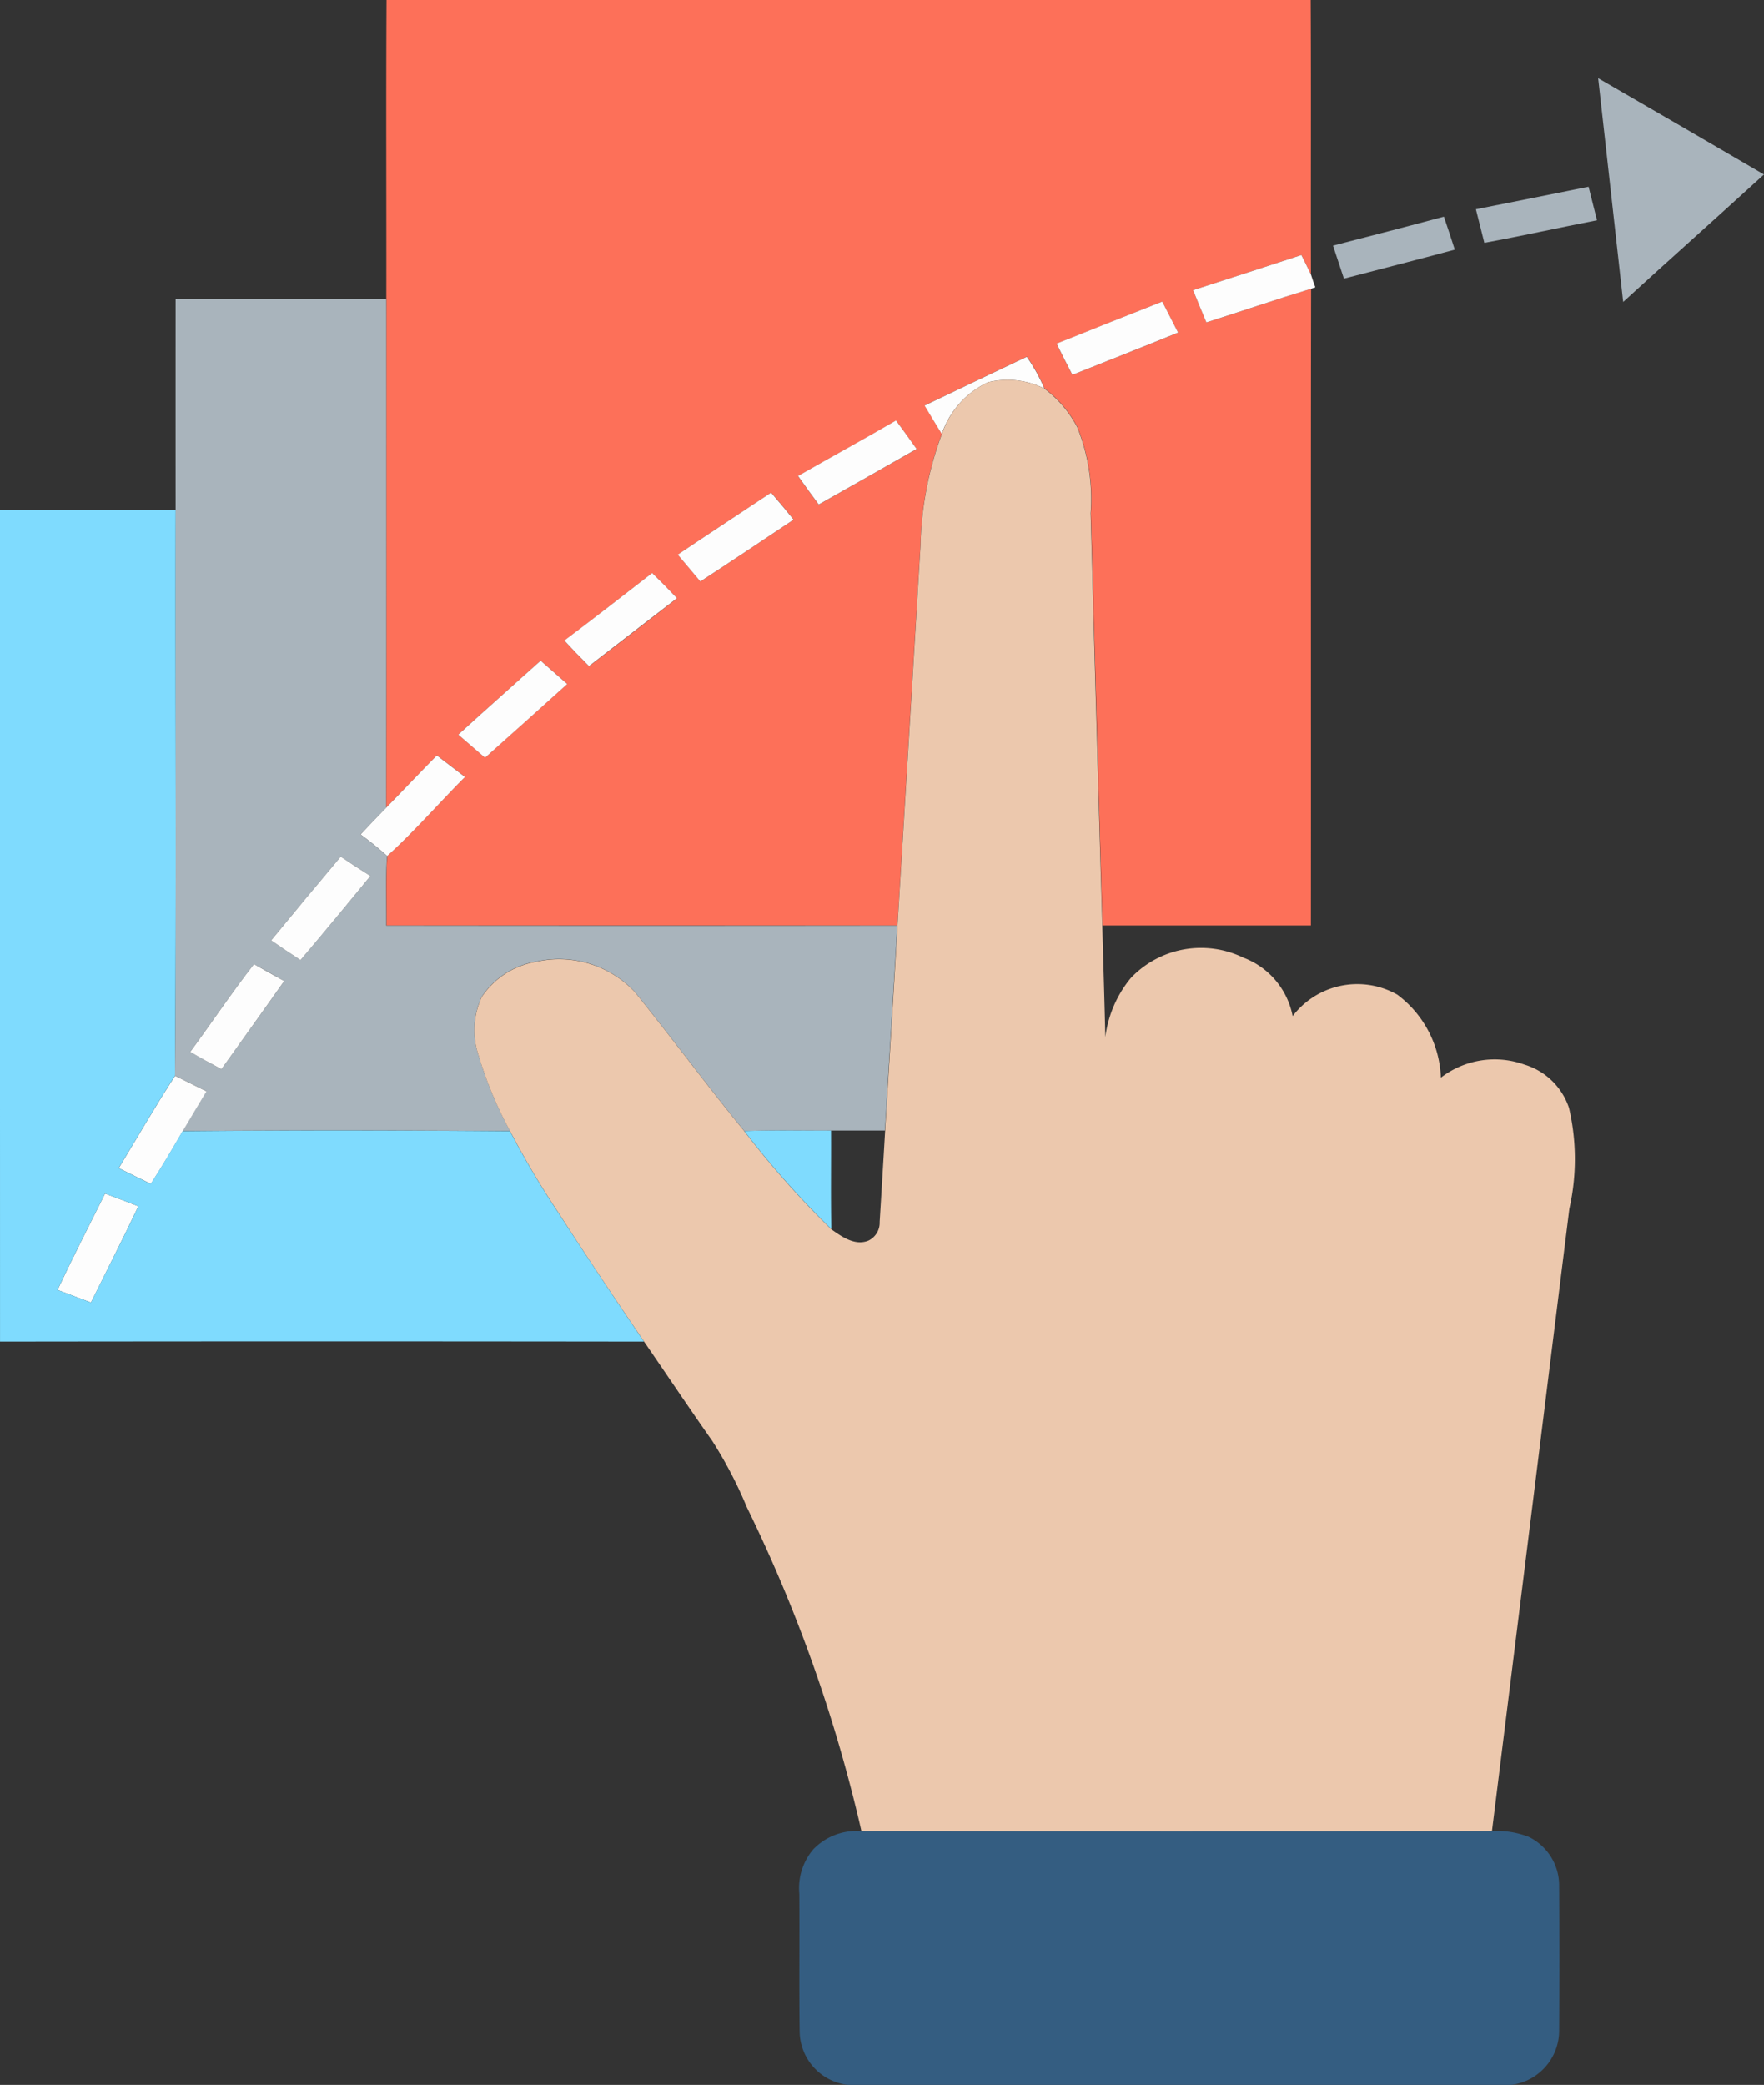
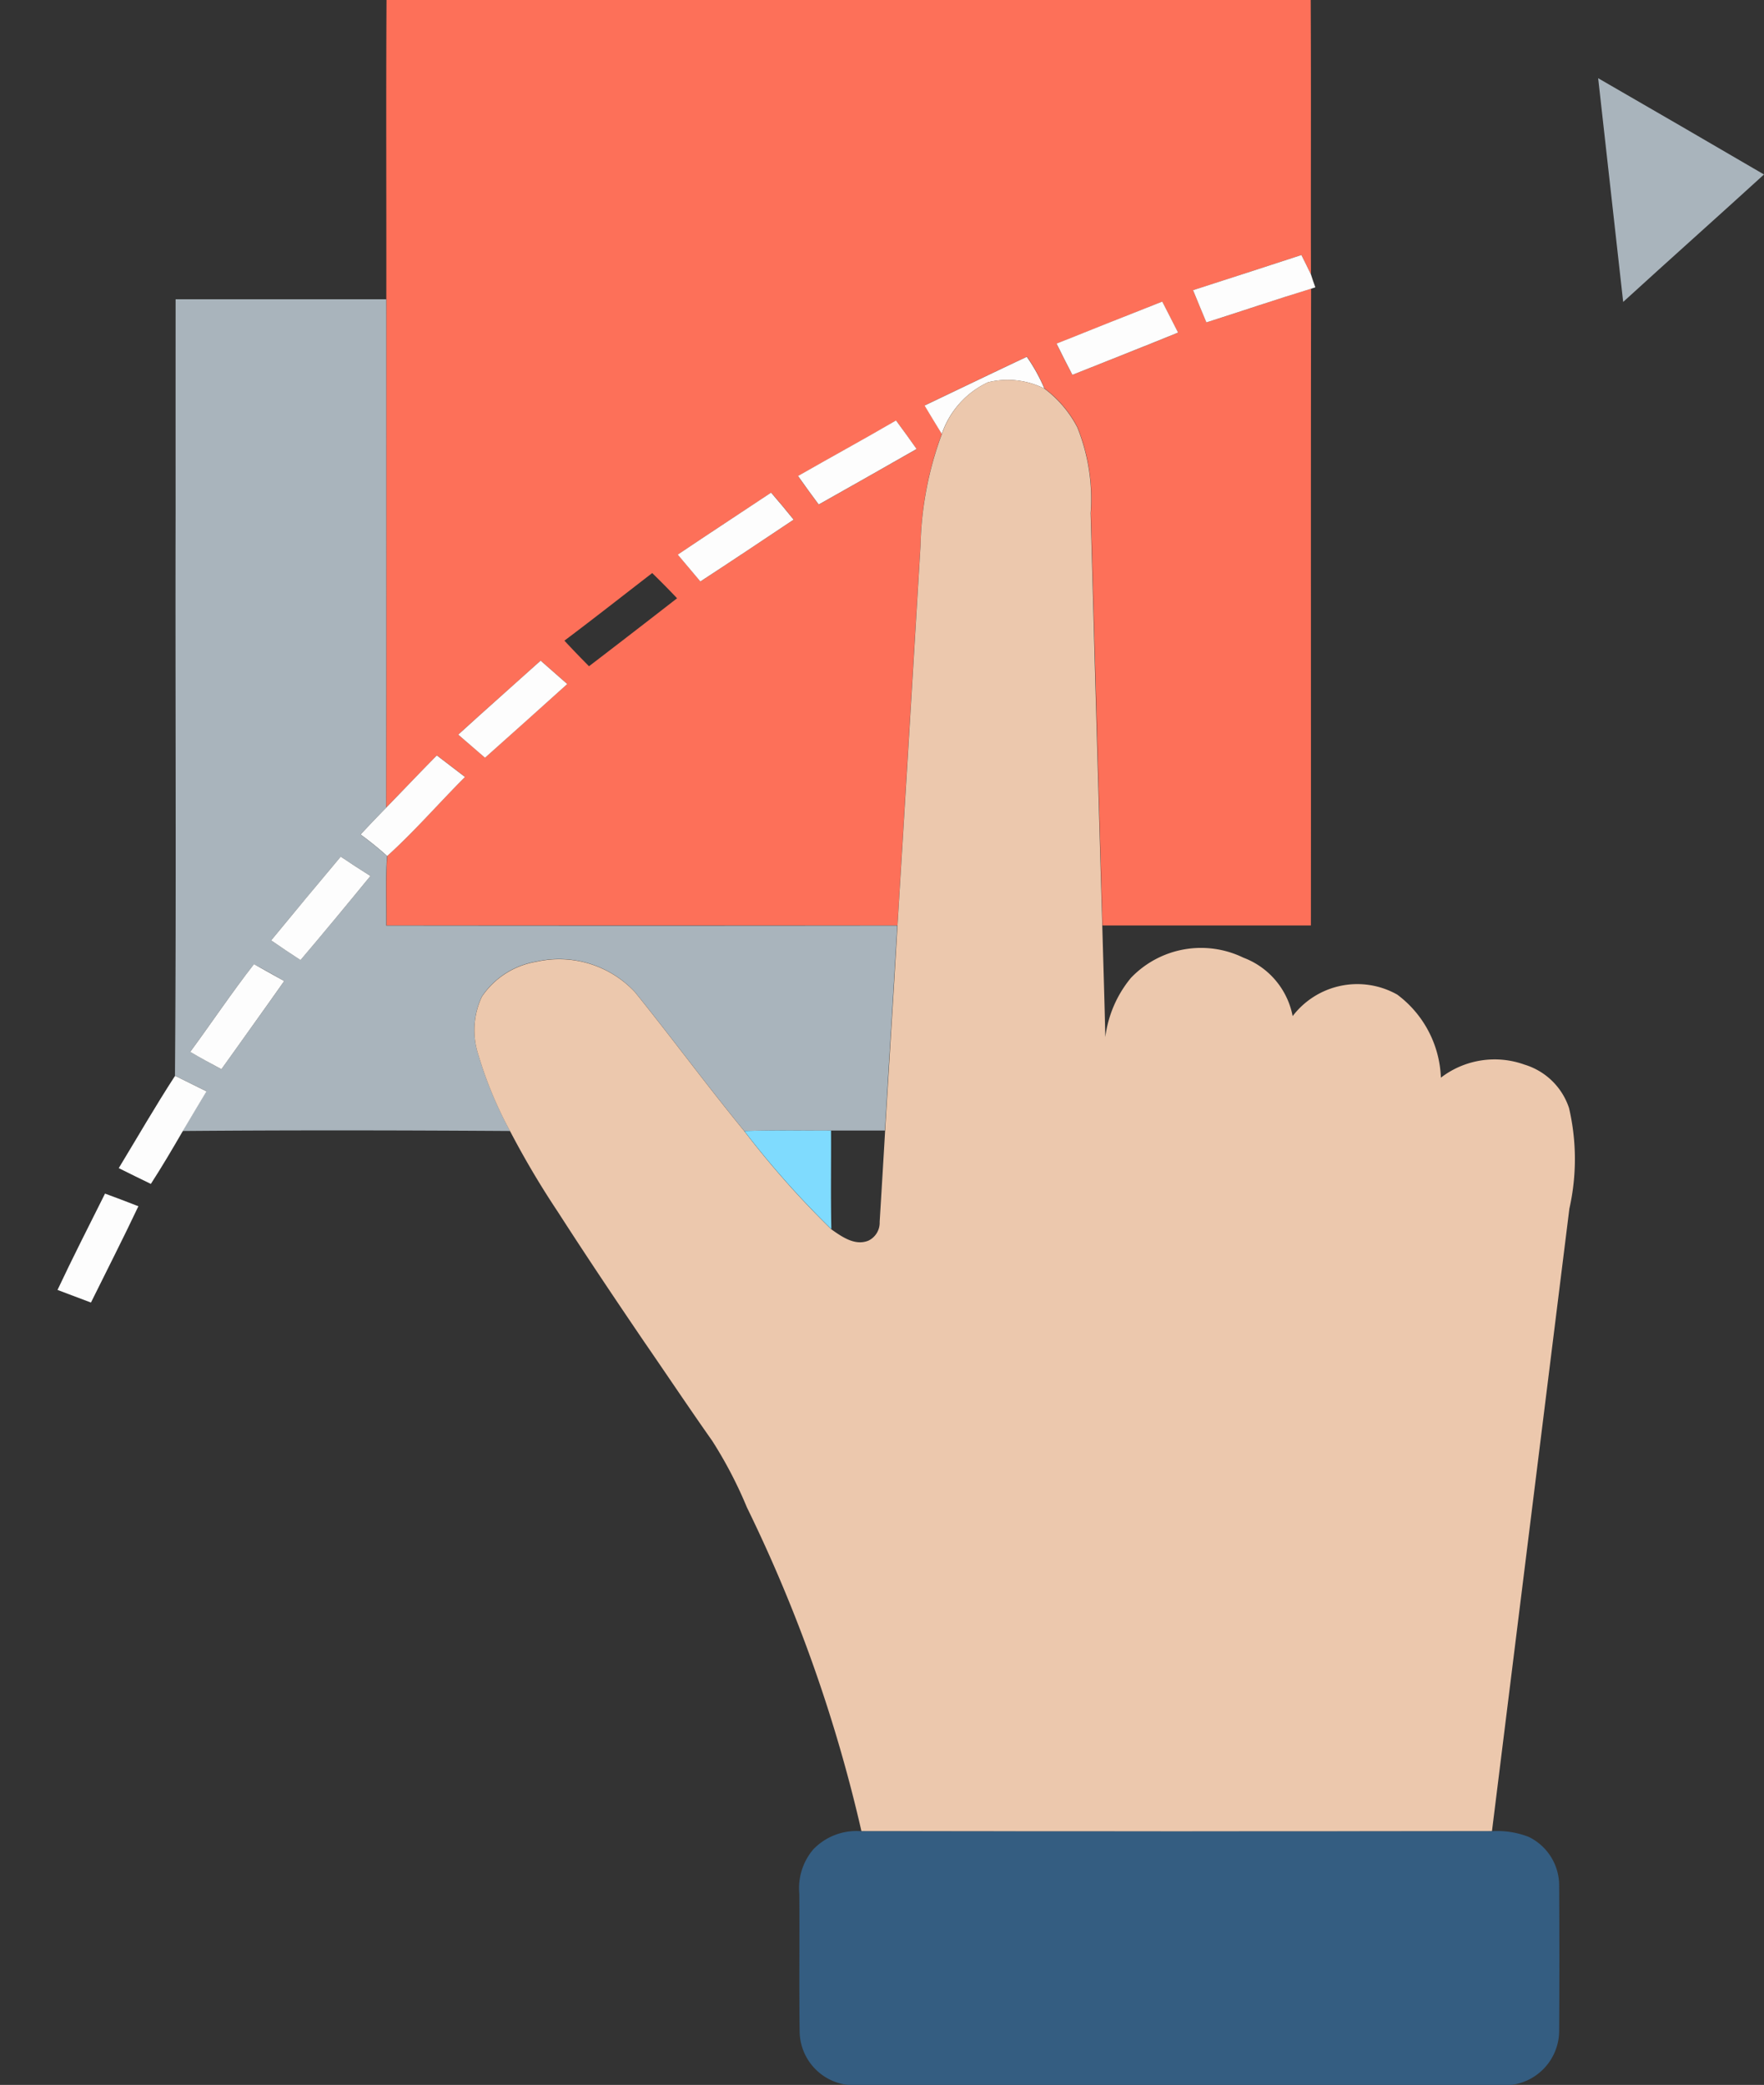
<svg xmlns="http://www.w3.org/2000/svg" width="62.63" height="74" viewBox="0 0 62.63 74">
  <rect x="0" y="0" width="62.63" height="74" fill="#333333" stroke="none" />
  <g id="Group_2981" data-name="Group 2981" transform="translate(-39.39)">
    <g id="Group_2973" data-name="Group 2973" transform="translate(53.099)">
      <g id="Group_2972" data-name="Group 2972">
        <path id="Path_3827" data-name="Path 3827" d="M134.254,0h32.813c.017,3.246,0,6.492.009,9.739-.111-.231-.225-.458-.338-.687-1.282.416-2.563.837-3.847,1.247.155.383.314.763.474,1.143,1.242-.39,2.471-.815,3.716-1.194-.014,7.534,0,15.069-.007,22.6q-3.7,0-7.4,0-.206-7.321-.413-14.641a6.817,6.817,0,0,0-.474-3.044,4.049,4.049,0,0,0-1.171-1.376,6.094,6.094,0,0,0-.624-1.127c-1.213.571-2.419,1.152-3.629,1.73.2.335.4.672.608,1.006a12.1,12.1,0,0,0-.759,3.959q-.408,6.747-.818,13.492-9.073,0-18.144,0c.009-.822-.03-1.646.029-2.467.974-.88,1.834-1.877,2.762-2.805q-.5-.384-1-.765c-.6.616-1.2,1.24-1.8,1.857.013-6.015,0-12.032.006-18.049C134.252,7.082,134.234,3.541,134.254,0Zm23.79,12.2c.181.371.37.739.562,1.106,1.252-.5,2.506-.991,3.753-1.5-.188-.367-.374-.733-.562-1.1C160.545,11.2,159.3,11.7,158.044,12.2Zm-5.7,2.729c-1.152.671-2.323,1.308-3.479,1.97.24.34.486.676.734,1.012q1.737-.984,3.475-1.97Q152.716,15.427,152.344,14.924ZM144.6,19.687l.8.951c1.109-.724,2.208-1.461,3.311-2.194q-.388-.488-.8-.958C146.806,18.223,145.694,18.944,144.6,19.687Zm-.911.652c-1.038.8-2.07,1.612-3.119,2.4q.429.462.874.908,1.567-1.2,3.126-2.412Q144.135,20.774,143.685,20.338ZM136.8,26.075q.477.408.951.819,1.459-1.307,2.92-2.616c-.314-.278-.63-.555-.945-.83C138.754,24.326,137.769,25.192,136.8,26.075Z" transform="translate(-134.24)" fill="#fd7059" />
      </g>
    </g>
    <g id="Group_2975" data-name="Group 2975" transform="translate(45.602 2.776)">
      <path id="Path_3828" data-name="Path 3828" d="M431.98,19.21q2.948,1.7,5.888,3.417c-1.659,1.513-3.34,3.008-5,4.524Q432.423,23.181,431.98,19.21Z" transform="translate(-381.45 -19.21)" fill="#a9b4bc" />
-       <path id="Path_3829" data-name="Path 3829" d="M401.95,46.669c1.335-.263,2.668-.533,4-.8.1.4.2.793.3,1.191-1.335.259-2.662.556-4,.8Q402.1,47.265,401.95,46.669Z" transform="translate(-355.761 -42.017)" fill="#a9b4bc" />
-       <path id="Path_3830" data-name="Path 3830" d="M366.85,54.238c1.314-.338,2.628-.676,3.937-1.028q.2.585.387,1.171c-1.309.354-2.625.685-3.936,1.028C367.107,55.018,366.979,54.628,366.85,54.238Z" transform="translate(-325.734 -48.296)" fill="#a9b4bc" />
      <g id="Group_2974" data-name="Group 2974" transform="translate(0 7.845)">
        <path id="Path_3831" data-name="Path 3831" d="M82.393,73.491h7.479c0,6.017.007,12.034-.006,18.049q-.46.47-.911.948a11.936,11.936,0,0,1,.945.765c-.059.821-.02,1.645-.029,2.467q9.073.011,18.144,0c-.14,2.425-.295,4.85-.439,7.276q-.958,0-1.915,0c-1.026.006-2.052-.019-3.077.017-1.328-1.619-2.57-3.308-3.885-4.937A3.686,3.686,0,0,0,95.19,97a2.9,2.9,0,0,0-1.925,1.24,2.8,2.8,0,0,0-.124,2.062,13.97,13.97,0,0,0,1.127,2.71c-3.873-.025-7.75-.032-11.625,0,.278-.474.565-.941.844-1.412-.371-.185-.746-.367-1.117-.552.053-6.693.007-13.388.023-20.081Q82.391,77.231,82.393,73.491Zm3.392,22.754q.516.356,1.044.7c.834-.989,1.665-1.982,2.482-2.985q-.531-.336-1.055-.687Q87.015,94.754,85.785,96.245ZM82.912,100.2c.366.215.736.421,1.109.62.741-1.045,1.492-2.083,2.229-3.129-.354-.208-.713-.408-1.074-.6C84.385,98.1,83.672,99.169,82.912,100.2Z" transform="translate(-82.37 -73.49)" fill="#a9b4bc" />
      </g>
    </g>
    <g id="Group_2976" data-name="Group 2976" transform="translate(41.432 9.052)">
      <path id="Path_3832" data-name="Path 3832" d="M332.47,63.877c1.285-.41,2.565-.831,3.847-1.247.113.228.227.455.338.687.048.153.1.306.156.458l-.152.052c-1.244.379-2.474.8-3.716,1.194C332.784,64.64,332.625,64.26,332.47,63.877Z" transform="translate(-292.153 -62.63)" fill="#fdfdfd" />
      <path id="Path_3833" data-name="Path 3833" d="M298.94,75.552c1.252-.5,2.5-1,3.753-1.492.188.364.374.73.562,1.1-1.247.509-2.5,1-3.753,1.5C299.31,76.29,299.121,75.923,298.94,75.552Z" transform="translate(-263.469 -72.408)" fill="#fdfdfd" />
      <path id="Path_3834" data-name="Path 3834" d="M266.52,89.36c1.21-.578,2.417-1.159,3.629-1.73a6.091,6.091,0,0,1,.624,1.127,2.919,2.919,0,0,0-2-.224,3.133,3.133,0,0,0-1.642,1.833C266.923,90.032,266.724,89.7,266.52,89.36Z" transform="translate(-235.735 -84.017)" fill="#fdfdfd" />
      <path id="Path_3835" data-name="Path 3835" d="M238.909,103.26c.247.334.491.672.73,1.012q-1.734.989-3.475,1.97-.373-.5-.734-1.012C236.586,104.568,237.757,103.931,238.909,103.26Z" transform="translate(-209.138 -97.388)" fill="#fdfdfd" />
      <path id="Path_3836" data-name="Path 3836" d="M205.89,123.181c1.1-.743,2.21-1.464,3.313-2.2q.408.47.8.958c-1.1.733-2.2,1.47-3.311,2.194Z" transform="translate(-183.868 -112.547)" fill="#fdfdfd" />
-       <path id="Path_3837" data-name="Path 3837" d="M181.129,140.72q.451.436.882.893-1.561,1.208-3.126,2.412-.447-.447-.874-.908C179.059,142.332,180.091,141.524,181.129,140.72Z" transform="translate(-160.017 -129.434)" fill="#fdfdfd" />
      <path id="Path_3838" data-name="Path 3838" d="M151.96,164.866c.968-.883,1.953-1.749,2.925-2.626.315.275.632.552.945.83q-1.457,1.312-2.92,2.616Q152.438,165.274,151.96,164.866Z" transform="translate(-137.732 -147.843)" fill="#fdfdfd" />
      <path id="Path_3839" data-name="Path 3839" d="M128.851,187.377c.6-.617,1.194-1.242,1.8-1.857q.5.382,1,.765c-.928.928-1.788,1.925-2.762,2.805a11.934,11.934,0,0,0-.945-.765Q128.391,187.848,128.851,187.377Z" transform="translate(-117.184 -167.759)" fill="#fdfdfd" />
      <path id="Path_3840" data-name="Path 3840" d="M106,213.342q1.227-1.492,2.47-2.972.522.351,1.055.687c-.817,1-1.648,2-2.482,2.985Q106.517,213.7,106,213.342Z" transform="translate(-98.415 -189.017)" fill="#fdfdfd" />
      <path id="Path_3841" data-name="Path 3841" d="M86.12,239.883c.76-1.033,1.473-2.1,2.263-3.113.361.2.72.4,1.074.6-.737,1.046-1.487,2.084-2.229,3.129C86.856,240.3,86.486,240.1,86.12,239.883Z" transform="translate(-81.408 -211.601)" fill="#fdfdfd" />
      <path id="Path_3842" data-name="Path 3842" d="M68.56,267.467c.663-1.093,1.3-2.2,2-3.277.371.185.746.367,1.117.552-.279.471-.567.938-.844,1.412-.366.63-.736,1.26-1.133,1.873C69.317,267.841,68.937,267.656,68.56,267.467Z" transform="translate(-66.386 -235.058)" fill="#fdfdfd" />
      <path id="Path_3843" data-name="Path 3843" d="M55.207,293.12c.4.146.791.295,1.184.449-.542,1.148-1.122,2.279-1.684,3.418-.395-.15-.791-.3-1.187-.448C54.061,295.389,54.639,294.257,55.207,293.12Z" transform="translate(-53.52 -259.807)" fill="#fdfdfd" />
    </g>
    <g id="Group_2977" data-name="Group 2977" transform="translate(56.237 13.461)">
      <path id="Path_3844" data-name="Path 3844" d="M174.183,93.245a2.919,2.919,0,0,1,2,.224,4.048,4.048,0,0,1,1.171,1.376,6.816,6.816,0,0,1,.474,3.044q.2,7.321.413,14.641c.036,1.32.079,2.638.108,3.957a4.1,4.1,0,0,1,.908-2.1,3.44,3.44,0,0,1,3.992-.72A2.775,2.775,0,0,1,185,115.742a2.887,2.887,0,0,1,3.714-.763,3.853,3.853,0,0,1,1.549,2.948,3.134,3.134,0,0,1,2.972-.462,2.392,2.392,0,0,1,1.578,1.541,8,8,0,0,1,.012,3.57q-1.375,11.048-2.749,22.1-11.191.011-22.385,0a53.081,53.081,0,0,0-4.069-11.5,15.125,15.125,0,0,0-1.231-2.36c-.82-1.163-1.61-2.347-2.418-3.519-1.035-1.522-2.06-3.05-3.057-4.6a31.111,31.111,0,0,1-1.7-2.87,13.97,13.97,0,0,1-1.127-2.71,2.8,2.8,0,0,1,.124-2.062,2.9,2.9,0,0,1,1.925-1.24,3.686,3.686,0,0,1,3.511,1.077c1.315,1.629,2.557,3.318,3.885,4.937a32.3,32.3,0,0,0,3.089,3.483c.373.262.838.594,1.314.4a.706.706,0,0,0,.4-.668q.1-1.619.194-3.236c.145-2.425.3-4.85.439-7.276q.414-6.745.818-13.492a12.1,12.1,0,0,1,.759-3.959A3.133,3.133,0,0,1,174.183,93.245Z" transform="translate(-155.952 -93.138)" fill="#ecc8ad" />
    </g>
    <g id="Group_2979" data-name="Group 2979" transform="translate(39.39 18.102)">
      <g id="Group_2978" data-name="Group 2978">
-         <path id="Path_3845" data-name="Path 3845" d="M39.39,125.248c2.078,0,4.157,0,6.235,0-.016,6.693.03,13.388-.023,20.081-.694,1.075-1.333,2.184-2,3.277.377.189.757.374,1.136.561.4-.613.767-1.243,1.133-1.873,3.875-.036,7.751-.029,11.625,0a31.107,31.107,0,0,0,1.7,2.87c1,1.548,2.022,3.076,3.057,4.6q-11.432-.015-22.862,0Q39.389,140,39.39,125.248Zm3.729,24.262c-.568,1.137-1.146,2.269-1.687,3.42.4.15.792.3,1.187.448.562-1.139,1.142-2.271,1.684-3.418C43.909,149.806,43.515,149.657,43.119,149.511Z" transform="translate(-39.39 -125.248)" fill="#7fdbfe" />
-       </g>
+         </g>
      <path id="Path_3846" data-name="Path 3846" d="M222.24,277.64c1.025-.036,2.051-.012,3.077-.017.007,1.166-.014,2.334.012,3.5A32.3,32.3,0,0,1,222.24,277.64Z" transform="translate(-195.812 -255.598)" fill="#7fdbfe" />
    </g>
    <g id="Group_2980" data-name="Group 2980" transform="translate(67.767 64.994)">
      <path id="Path_3847" data-name="Path 3847" d="M236.227,450.333a2.118,2.118,0,0,1,1.7-.643q11.193.013,22.385,0a3.06,3.06,0,0,1,1.311.2,1.916,1.916,0,0,1,1.084,1.734q.015,2.6,0,5.19a1.944,1.944,0,0,1-1.731,1.885H237.488a1.934,1.934,0,0,1-1.747-1.885c-.023-1.635,0-3.271-.012-4.905A2.126,2.126,0,0,1,236.227,450.333Z" transform="translate(-235.727 -449.688)" fill="#345d81" />
    </g>
  </g>
</svg>